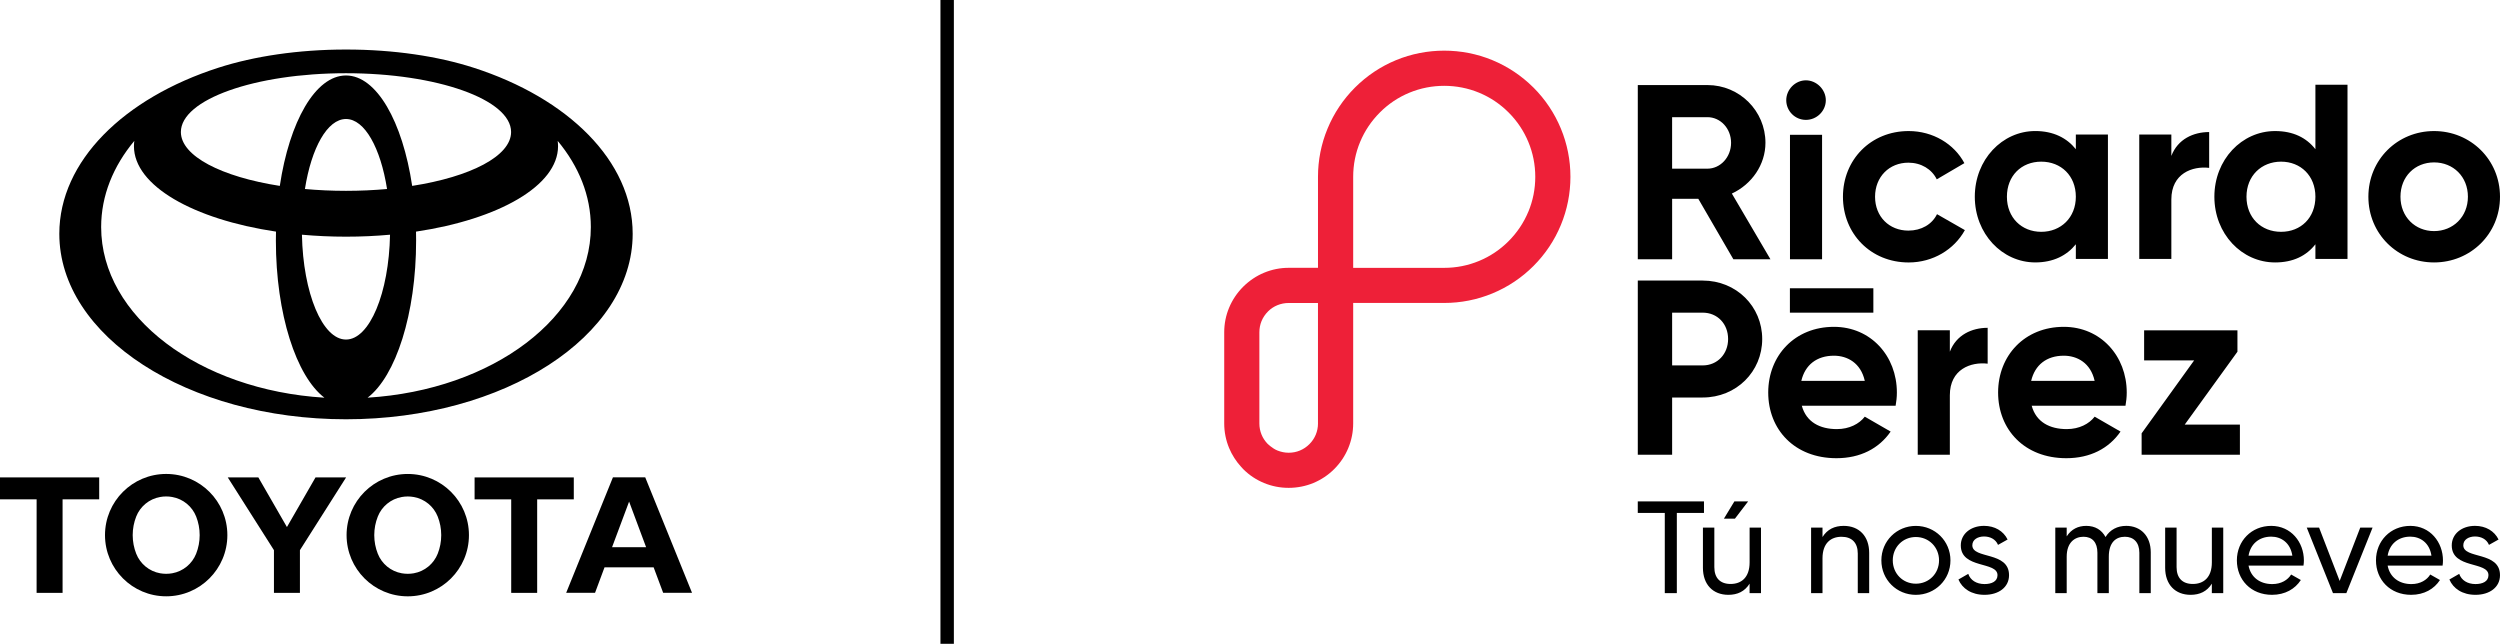
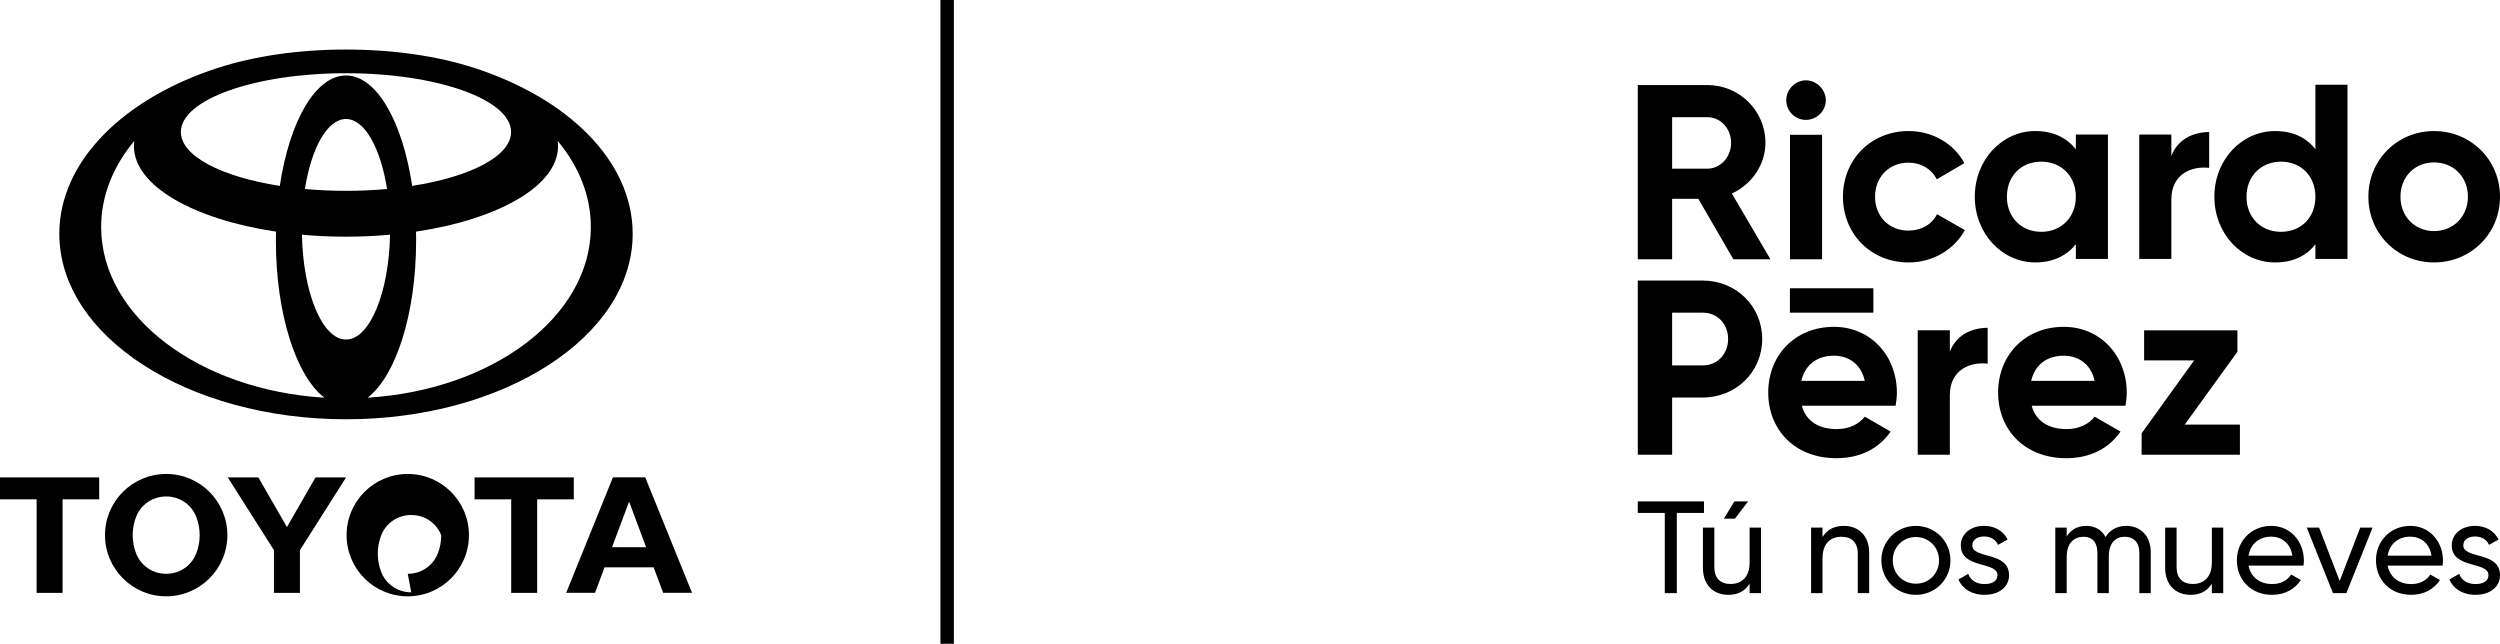
<svg xmlns="http://www.w3.org/2000/svg" viewBox="0 0 1280 329.63">
  <path d="m242.42 34.65c-18.16-5.85-40.77-9.29-65.26-9.29s-47.11 3.45-65.27 9.29c-48.33 15.53-81.52 47.78-81.52 85.06 0 52.44 65.71 94.96 146.79 94.96s146.77-42.52 146.77-94.96c0-37.28-33.2-69.53-81.51-85.06m-65.27 139.2c-12.1 0-21.98-23.79-22.56-53.68 7.28.65 14.82 1.01 22.56 1.01s15.27-.35 22.55-1.01c-.58 29.89-10.46 53.68-22.55 53.68m-21.03-77.08c3.3-20.98 11.46-35.84 21.03-35.84s17.72 14.86 21.02 35.84c-6.72.61-13.77.94-21.02.94s-14.31-.33-21.03-.94m54.91-1.59c-4.91-32.93-18.22-56.54-33.88-56.54s-28.97 23.6-33.89 56.54c-29.81-4.65-50.65-15.25-50.65-27.59 0-16.63 37.85-30.1 84.54-30.1s84.53 13.48 84.53 30.1c0 12.35-20.84 22.94-50.65 27.59m-159.24 21.05c0-16.08 6.19-31.14 16.98-44.1-.12.9-.19 1.81-.19 2.72 0 20.22 30.38 37.42 72.73 43.74-.03 1.53-.06 3.06-.06 4.6 0 37.6 10.44 69.45 24.85 80.43-64.06-3.92-114.31-41.53-114.31-87.38m136.41 87.38c14.42-10.98 24.85-42.83 24.85-80.43 0-1.55-.02-3.07-.05-4.6 42.34-6.32 72.72-23.51 72.72-43.74 0-.91-.07-1.81-.19-2.72 10.79 12.96 16.98 28.03 16.98 44.1 0 45.85-50.25 83.46-114.3 87.38" />
  <path d="m50.79 244.44h-50.79v11.23h18.75l-.01 47.88h13.3v-47.88h18.75z" />
  <path d="m85.09 242.66c-17.3 0-31.33 14.03-31.33 31.32s14.03 31.33 31.33 31.33 31.32-14.03 31.32-31.33-14.02-31.32-31.32-31.32m15.35 40.81c-2.03 5.18-6.66 9.05-12.27 10.05-1 .17-2.03.27-3.09.27s-2.08-.1-3.08-.27c-5.61-.99-10.24-4.87-12.27-10.05-1.15-2.94-1.79-6.13-1.79-9.49s.64-6.55 1.79-9.49c2.03-5.17 6.66-9.05 12.27-10.03.99-.19 2.03-.28 3.08-.28s2.09.09 3.09.28c5.61.99 10.24 4.86 12.27 10.03 1.16 2.94 1.79 6.14 1.79 9.49s-.63 6.55-1.79 9.49" />
  <path d="m116.62 244.44h15.66l14.63 25.41 14.63-25.41h15.66l-23.64 37.24v21.86h-13.3v-21.86z" />
-   <path d="m177.45 273.99c0-17.3 14.02-31.32 31.33-31.32s31.32 14.02 31.32 31.32-14.02 31.33-31.32 31.33-31.33-14.03-31.33-31.33m31.32 19.8c1.04 0 2.08-.1 3.08-.27 5.61-.99 10.23-4.87 12.27-10.04 1.16-2.94 1.79-6.13 1.79-9.49s-.63-6.54-1.79-9.48c-2.03-5.18-6.66-9.05-12.27-10.04-1-.18-2.03-.28-3.08-.28s-2.09.1-3.08.28c-5.61.99-10.25 4.86-12.27 10.04-1.16 2.94-1.8 6.14-1.8 9.48s.64 6.56 1.8 9.49c2.03 5.18 6.66 9.05 12.27 10.04 1 .17 2.03.27 3.08.27" />
+   <path d="m177.45 273.99c0-17.3 14.02-31.32 31.33-31.32s31.32 14.02 31.32 31.32-14.02 31.33-31.32 31.33-31.33-14.03-31.33-31.33m31.32 19.8c1.04 0 2.08-.1 3.08-.27 5.61-.99 10.23-4.87 12.27-10.04 1.16-2.94 1.79-6.13 1.79-9.49c-2.03-5.18-6.66-9.05-12.27-10.04-1-.18-2.03-.28-3.08-.28s-2.09.1-3.08.28c-5.61.99-10.25 4.86-12.27 10.04-1.16 2.94-1.8 6.14-1.8 9.48s.64 6.56 1.8 9.49c2.03 5.18 6.66 9.05 12.27 10.04 1 .17 2.03.27 3.08.27" />
  <path d="m334.67 290.49h-25.16s-4.84 13.01-4.84 13.01h-14.78l23.93-59.1h16.54l23.95 59.1h-14.78l-4.86-13zm-3.87-10.34-8.7-23.34-8.72 23.34z" />
  <path d="m293.78 244.44h-50.79v11.23h18.75v47.88h13.29v-47.88h18.75z" />
-   <path d="m782.52 108.35c-2.34 5.66-5.76 10.75-10.13 15.13-4.36 4.38-9.45 7.78-15.12 10.13-5.65 2.34-11.65 3.53-17.83 3.53h-46.61v-46.6c0-6.19 1.19-12.19 3.53-17.82 2.34-5.66 5.75-10.74 10.13-15.13 4.36-4.38 9.45-7.78 15.13-10.13 11.33-4.69 24.33-4.69 35.66 0 5.66 2.34 10.75 5.75 15.12 10.12 4.39 4.39 7.8 9.49 10.13 15.14 2.34 5.63 3.53 11.63 3.53 17.82s-1.19 12.18-3.53 17.83m-107.72 108.43c0 2-.38 3.93-1.13 5.74-.76 1.82-1.86 3.46-3.26 4.86-1.42 1.42-3.06 2.52-4.86 3.27-1.82.76-3.75 1.13-5.76 1.13s-3.91-.41-5.73-1.13c-2.69-1.06-5.2-3.58-5.2-3.58-1.35-1.46-2.27-2.9-2.95-4.55-.74-1.79-1.12-3.72-1.12-5.73v-46.67c0-2 .37-3.92 1.1-5.73.78-1.88 1.9-3.53 3.41-5.04 1.37-1.35 2.97-2.4 4.74-3.12 1.81-.74 3.75-1.12 5.75-1.12h15v61.68zm110.32-171.97c-6.07-6.04-13.12-10.76-20.99-14.02-15.69-6.5-33.7-6.5-49.41 0-7.87 3.26-14.93 7.98-20.98 14.02-6.05 6.06-10.77 13.11-14.03 20.99-3.26 7.85-4.91 16.16-4.91 24.7v46.6h-15c-4.33 0-8.57.84-12.59 2.51-3.96 1.64-7.56 4.06-10.71 7.17-3.11 3.12-5.54 6.74-7.21 10.75-1.66 3.99-2.5 8.22-2.5 12.58v46.67c0 4.33.84 8.57 2.5 12.59 1.49 3.56 3.58 6.83 6.22 9.71l1.07 1.15c3.02 3.02 6.59 5.4 10.6 7.05 3.99 1.65 8.23 2.48 12.62 2.48s8.69-.86 12.63-2.48c4.02-1.68 7.63-4.08 10.71-7.17 3.1-3.1 5.51-6.71 7.17-10.72 1.67-4.02 2.51-8.26 2.51-12.62v-61.68h46.61c8.53 0 16.85-1.65 24.7-4.89 7.91-3.28 14.96-8 20.99-14.03 6.05-6.05 10.77-13.12 14.03-20.98 3.25-7.85 4.9-16.16 4.9-24.7s-1.65-16.85-4.9-24.7c-3.28-7.89-7.99-14.95-14.03-20.99" fill="#ee2038" />
  <path d="m959.16 147.59h-42.73v12.49h42.73zm-4.39 47.4c-2.05-9.17-8.92-12.87-15.8-12.87-8.79 0-14.78 4.72-16.69 12.87zm-14.28 24.71c6.37 0 11.46-2.68 14.28-6.37l13.24 7.64c-5.99 8.67-15.54 13.63-27.77 13.63-21.4 0-34.91-14.65-34.91-33.63s13.64-33.63 33.64-33.63c18.86 0 32.23 14.9 32.23 33.63 0 2.42-.26 4.58-.64 6.76h-48.04c2.29 8.41 9.31 11.97 17.96 11.97m206.35-2.29v15.42h-50.32v-10.96l26.88-37.33h-25.6v-15.42h47.78v10.96l-27 37.33h28.28zm-74.38-22.42c-2.04-9.17-8.92-12.87-15.8-12.87-8.79 0-14.77 4.72-16.69 12.87zm-14.26 24.71c6.37 0 11.47-2.68 14.27-6.37l13.25 7.64c-5.99 8.67-15.55 13.63-27.78 13.63-21.4 0-34.9-14.65-34.9-33.63s13.63-33.63 33.63-33.63c18.86 0 32.23 14.9 32.23 33.63 0 2.42-.26 4.58-.64 6.76h-48.03c2.29 8.41 9.3 11.97 17.96 11.97m-40.5-51.85v18.35c-8.54-1.02-19.36 2.8-19.36 16.17v30.45h-16.44v-63.71h16.44v10.96c3.31-8.67 11.34-12.23 19.36-12.23m-132.89 5.74c0-7.77-5.48-13.5-12.99-13.5h-15.67v27.01h15.67c7.51 0 12.99-5.86 12.99-13.5m17.46-.01c0 16.69-13.25 29.94-30.45 29.94h-15.67v29.31h-17.58v-89.18h33.25c17.2 0 30.45 13.24 30.45 29.93m361.32-72.85c0-10.31-7.52-17.58-17.33-17.58s-17.2 7.26-17.2 17.58 7.52 17.59 17.2 17.59 17.33-7.26 17.33-17.59m-50.96 0c0-18.98 14.9-33.63 33.63-33.63s33.76 14.65 33.76 33.63-15.03 33.64-33.76 33.64-33.63-14.66-33.63-33.64m-27.12 0c0-10.7-7.51-17.96-17.58-17.96s-17.71 7.26-17.71 17.96 7.52 17.96 17.71 17.96 17.58-7.26 17.58-17.96m16.43-57.33v89.18h-16.43v-7.51c-4.58 5.86-11.34 9.3-20.64 9.3-17.08 0-31.09-14.66-31.09-33.64s14.01-33.63 31.09-33.63c9.3 0 16.06 3.44 20.64 9.3v-33zm-70.83 24.21v18.34c-8.53-1.02-19.36 2.8-19.36 16.18v30.44h-16.43v-63.69h16.43v10.95c3.32-8.65 11.34-12.22 19.36-12.22m-68.26 33.12c0-10.7-7.51-17.96-17.71-17.96s-17.58 7.26-17.58 17.96 7.52 17.96 17.58 17.96 17.71-7.26 17.71-17.96m16.43-31.85v63.69h-16.43v-7.51c-4.59 5.72-11.47 9.3-20.77 9.3-16.95 0-30.96-14.66-30.96-33.64s14.01-33.63 30.96-33.63c9.3 0 16.18 3.56 20.77 9.3v-7.51zm-135.67 31.85c0-18.98 14.27-33.63 33.63-33.63 12.49 0 23.32 6.62 28.54 16.43l-14.14 8.29c-2.55-5.23-8.02-8.53-14.53-8.53-9.81 0-17.06 7.26-17.06 17.45s7.25 17.33 17.06 17.33c6.63 0 12.11-3.18 14.66-8.41l14.27 8.16c-5.48 9.93-16.31 16.56-28.8 16.56-19.36 0-33.63-14.66-33.63-33.64m-27.12-31.72h16.43v63.71h-16.43zm-1.91-17.7c0-5.47 4.59-10.19 10.06-10.19s10.2 4.72 10.2 10.19-4.59 10.06-10.2 10.06-10.06-4.58-10.06-10.06m-58.44 35.04h18.08c6.63 0 12.11-5.86 12.11-13.25s-5.48-13.12-12.11-13.12h-18.08v26.38zm13.38 15.41h-13.37v30.96h-17.58v-89.18h35.67c16.44 0 29.69 13.25 29.69 29.56 0 11.21-7.01 21.27-17.2 25.99l19.75 33.63h-18.98l-17.96-30.96z" />
  <path d="m1261.21 279.18c0-3.02 2.95-4.5 5.98-4.5s5.9 1.27 7.17 4.3l4.9-2.75c-2.15-4.37-6.58-6.99-12.07-6.99-6.78 0-11.89 4.1-11.89 10 0 12.15 18.79 8.05 18.79 15.24 0 3.28-3.08 4.56-6.64 4.56-4.16 0-7.25-2.01-8.33-5.23l-5.03 2.89c1.94 4.62 6.64 7.85 13.36 7.85 7.18 0 12.55-3.82 12.55-10.06 0-12.35-18.79-8.12-18.79-15.31m-27.12-4.42c5.04 0 9.81 3.09 10.81 9.73h-22.42c.95-5.84 5.3-9.73 11.61-9.73m-11.62 14.83h28.13c.13-.88.2-1.74.2-2.62 0-9.4-6.58-17.72-16.72-17.72s-17.58 7.73-17.58 17.65 7.19 17.65 17.99 17.65c6.71 0 11.82-3.02 14.77-7.58l-4.97-2.82c-1.68 2.75-5.03 4.9-9.66 4.9-6.25 0-11.01-3.42-12.16-9.46m-14.02-19.46-10.54 27.31-10.54-27.31h-6.31l13.43 33.56h6.84l13.43-33.56zm-45.58 4.63c5.04 0 9.8 3.09 10.81 9.73h-22.42c.95-5.84 5.3-9.73 11.61-9.73m-11.61 14.83h28.12c.14-.88.21-1.74.21-2.62 0-9.4-6.58-17.72-16.72-17.72s-17.59 7.73-17.59 17.65 7.19 17.65 17.99 17.65c6.71 0 11.82-3.02 14.76-7.58l-4.97-2.82c-1.68 2.75-5.03 4.9-9.66 4.9-6.25 0-11.01-3.42-12.15-9.46m-18.78-19.46v17.78c0 7.92-4.37 11.08-9.74 11.08s-8.32-3.09-8.32-8.6v-20.27h-5.85v20.6c0 8.6 5.18 13.83 13.02 13.83 4.7 0 8.4-1.74 10.88-5.71v4.84h5.84v-33.56h-5.84zm-43.9-.88c-4.37 0-8.19 1.88-10.54 5.71-1.95-3.63-5.3-5.71-9.87-5.71-4.09 0-7.59 1.62-10.01 5.37v-4.5h-5.84v33.56h5.84v-18.66c0-7.26 4.1-10.2 8.6-10.2s7.12 2.88 7.12 8.18v20.68h5.84v-18.66c0-7.26 3.56-10.2 8.26-10.2 4.43 0 7.38 2.88 7.38 8.18v20.68h5.84v-20.88c0-8.39-5.17-13.56-12.62-13.56m-78.74 9.94c0-3.02 2.96-4.5 5.97-4.5s5.91 1.27 7.19 4.3l4.9-2.75c-2.15-4.37-6.57-6.99-12.08-6.99-6.77 0-11.88 4.1-11.88 10 0 12.15 18.79 8.05 18.79 15.24 0 3.28-3.09 4.56-6.64 4.56-4.17 0-7.26-2.01-8.33-5.23l-5.03 2.89c1.94 4.62 6.64 7.85 13.36 7.85 7.17 0 12.55-3.82 12.55-10.06 0-12.35-18.8-8.12-18.8-15.31m-28.92 19.67c-6.64 0-11.81-5.16-11.81-11.95s5.17-11.95 11.81-11.95 11.88 5.18 11.88 11.95-5.17 11.95-11.88 11.95m0 5.71c9.81 0 17.72-7.72 17.72-17.65s-7.92-17.65-17.72-17.65-17.65 7.73-17.65 17.65 7.85 17.65 17.65 17.65m-36.92-35.31c-4.7 0-8.39 1.74-10.87 5.71v-4.83h-5.84v33.56h5.84v-17.79c0-7.92 4.37-11.07 9.73-11.07s8.33 3.09 8.33 8.58v20.28h5.84v-20.61c0-8.58-5.17-13.83-13.02-13.83m-48.2.88v17.78c0 7.92-4.37 11.08-9.74 11.08s-8.32-3.09-8.32-8.6v-20.27h-5.84v20.6c0 8.6 5.16 13.83 13.02 13.83 4.69 0 8.39-1.74 10.87-5.71v4.84h5.84v-33.56h-5.84zm-.74-13.43h-7.05l-5.37 8.86h5.64zm-22.62 0h-33.9v5.91h13.83v41.08h6.17v-41.08h13.9z" />
  <path d="m481.51 0h6.87v329.63h-6.87z" />
</svg>